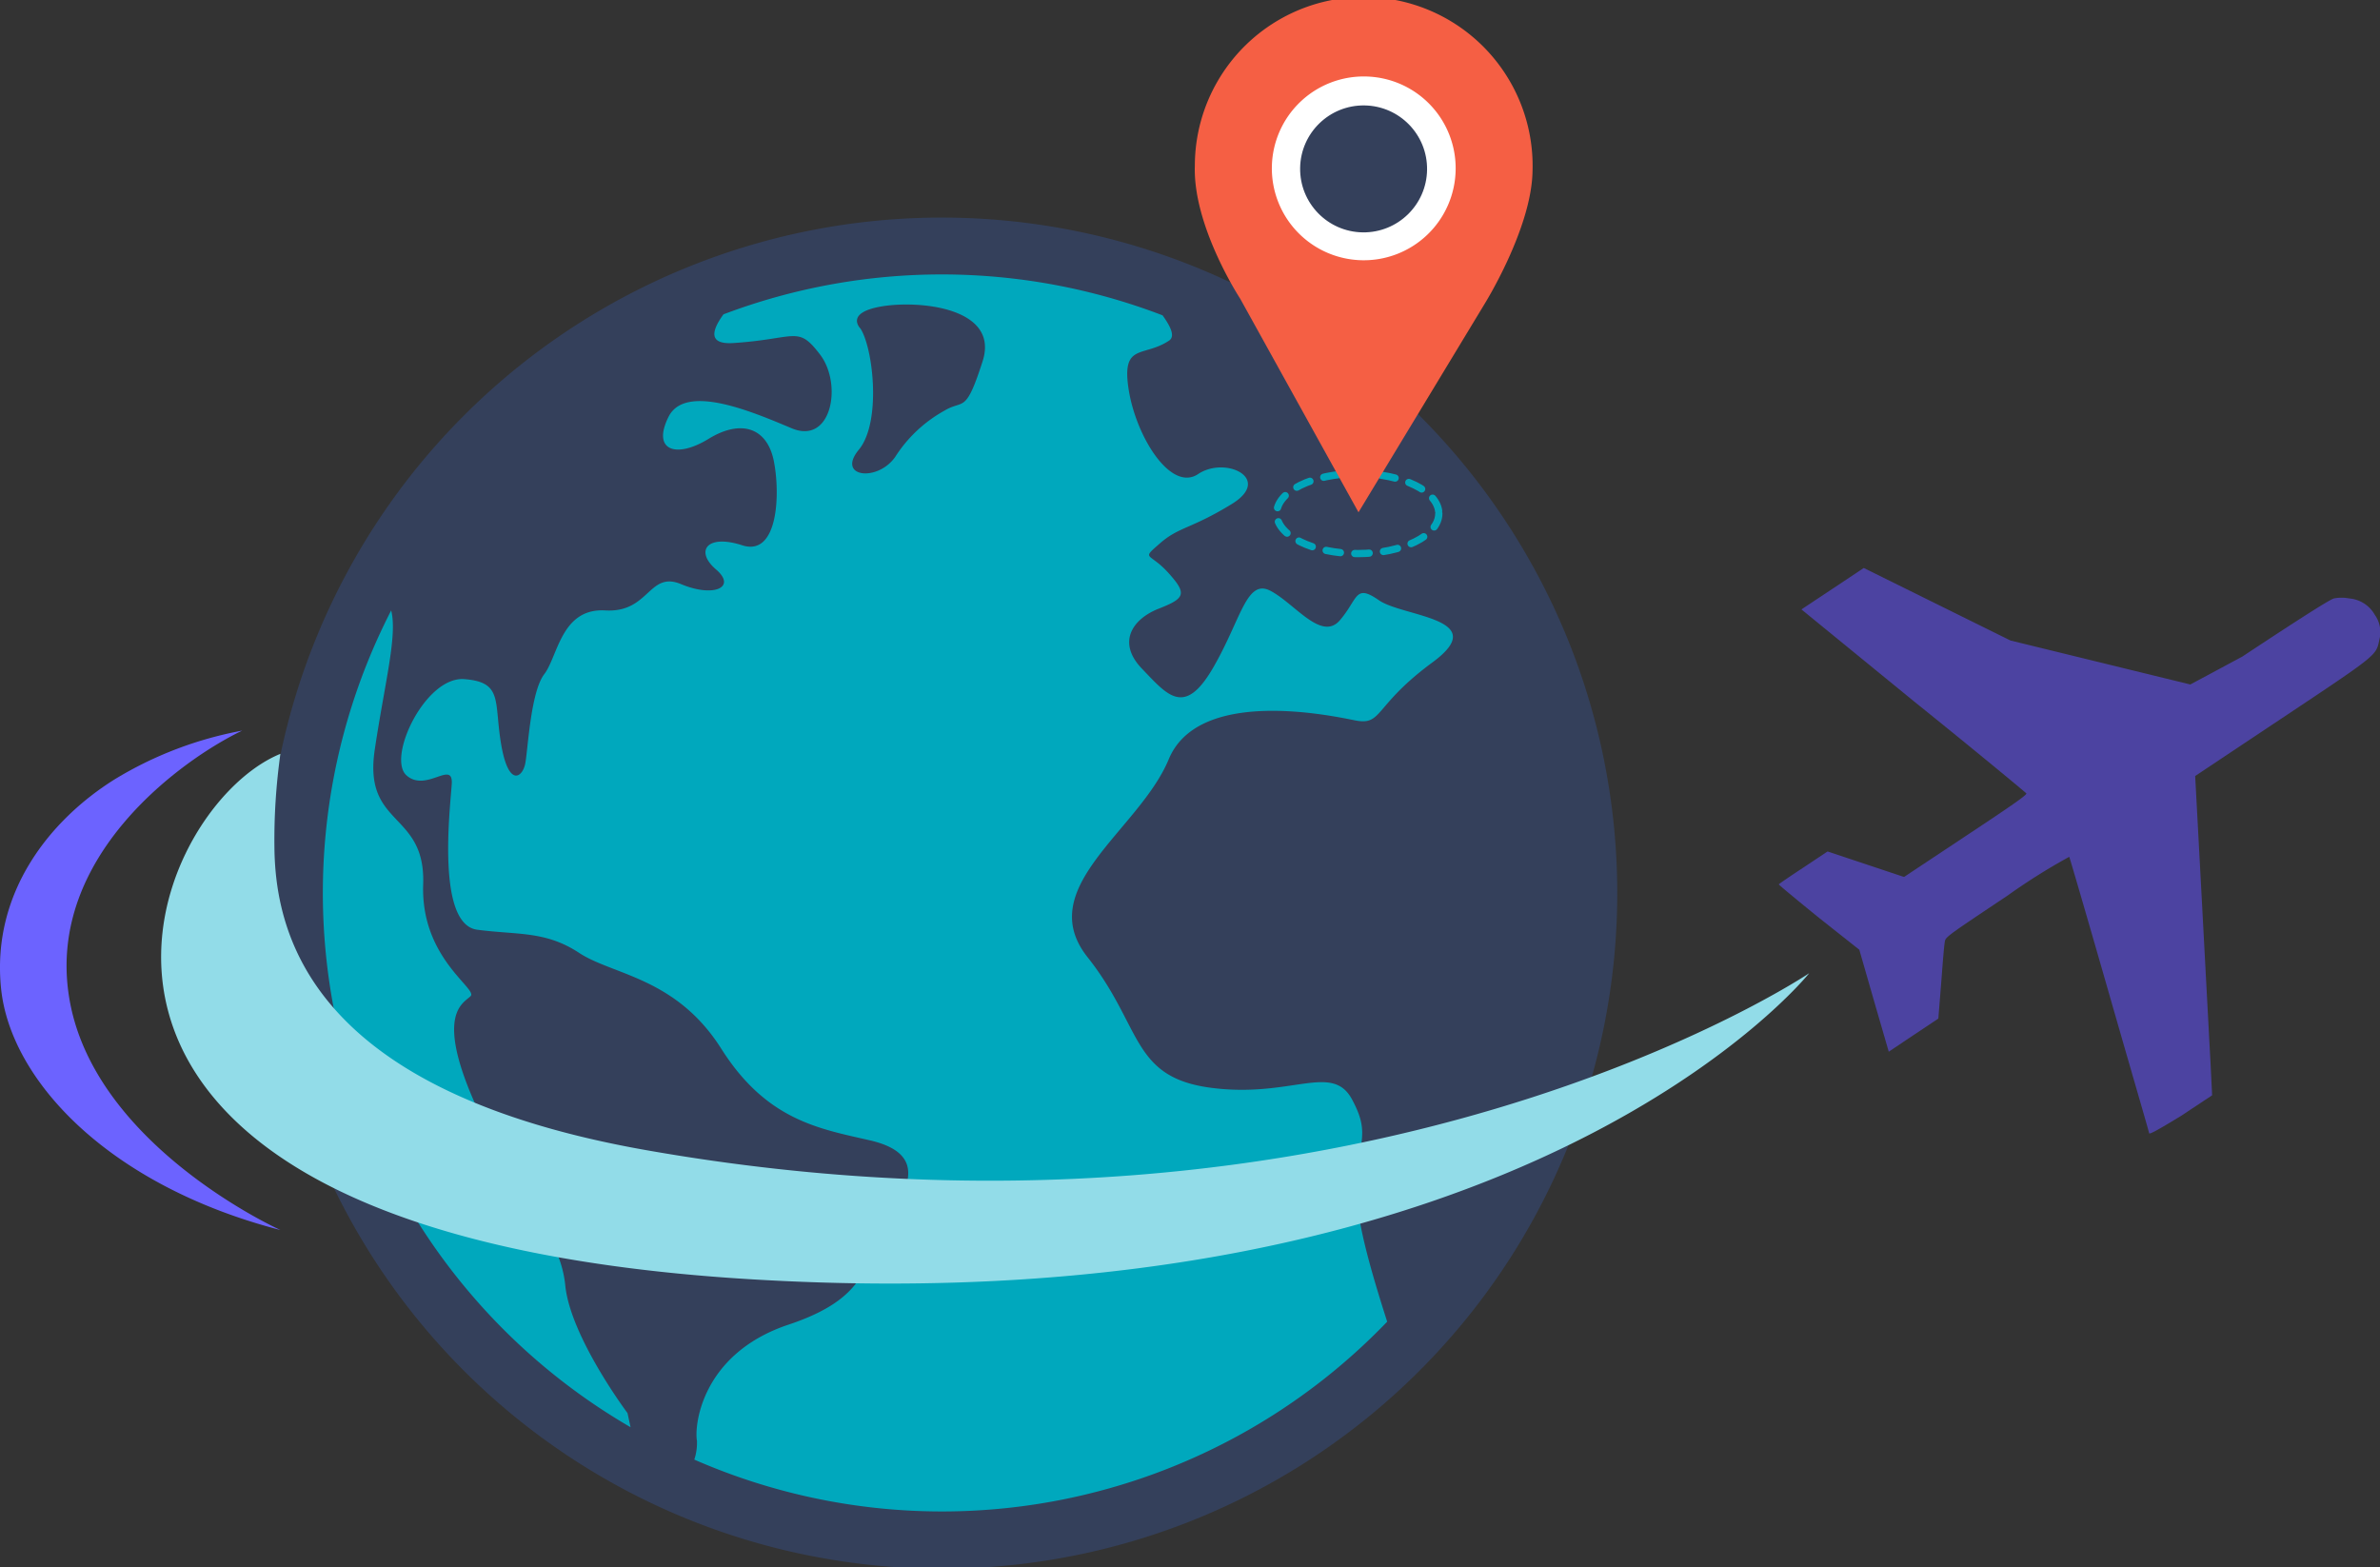
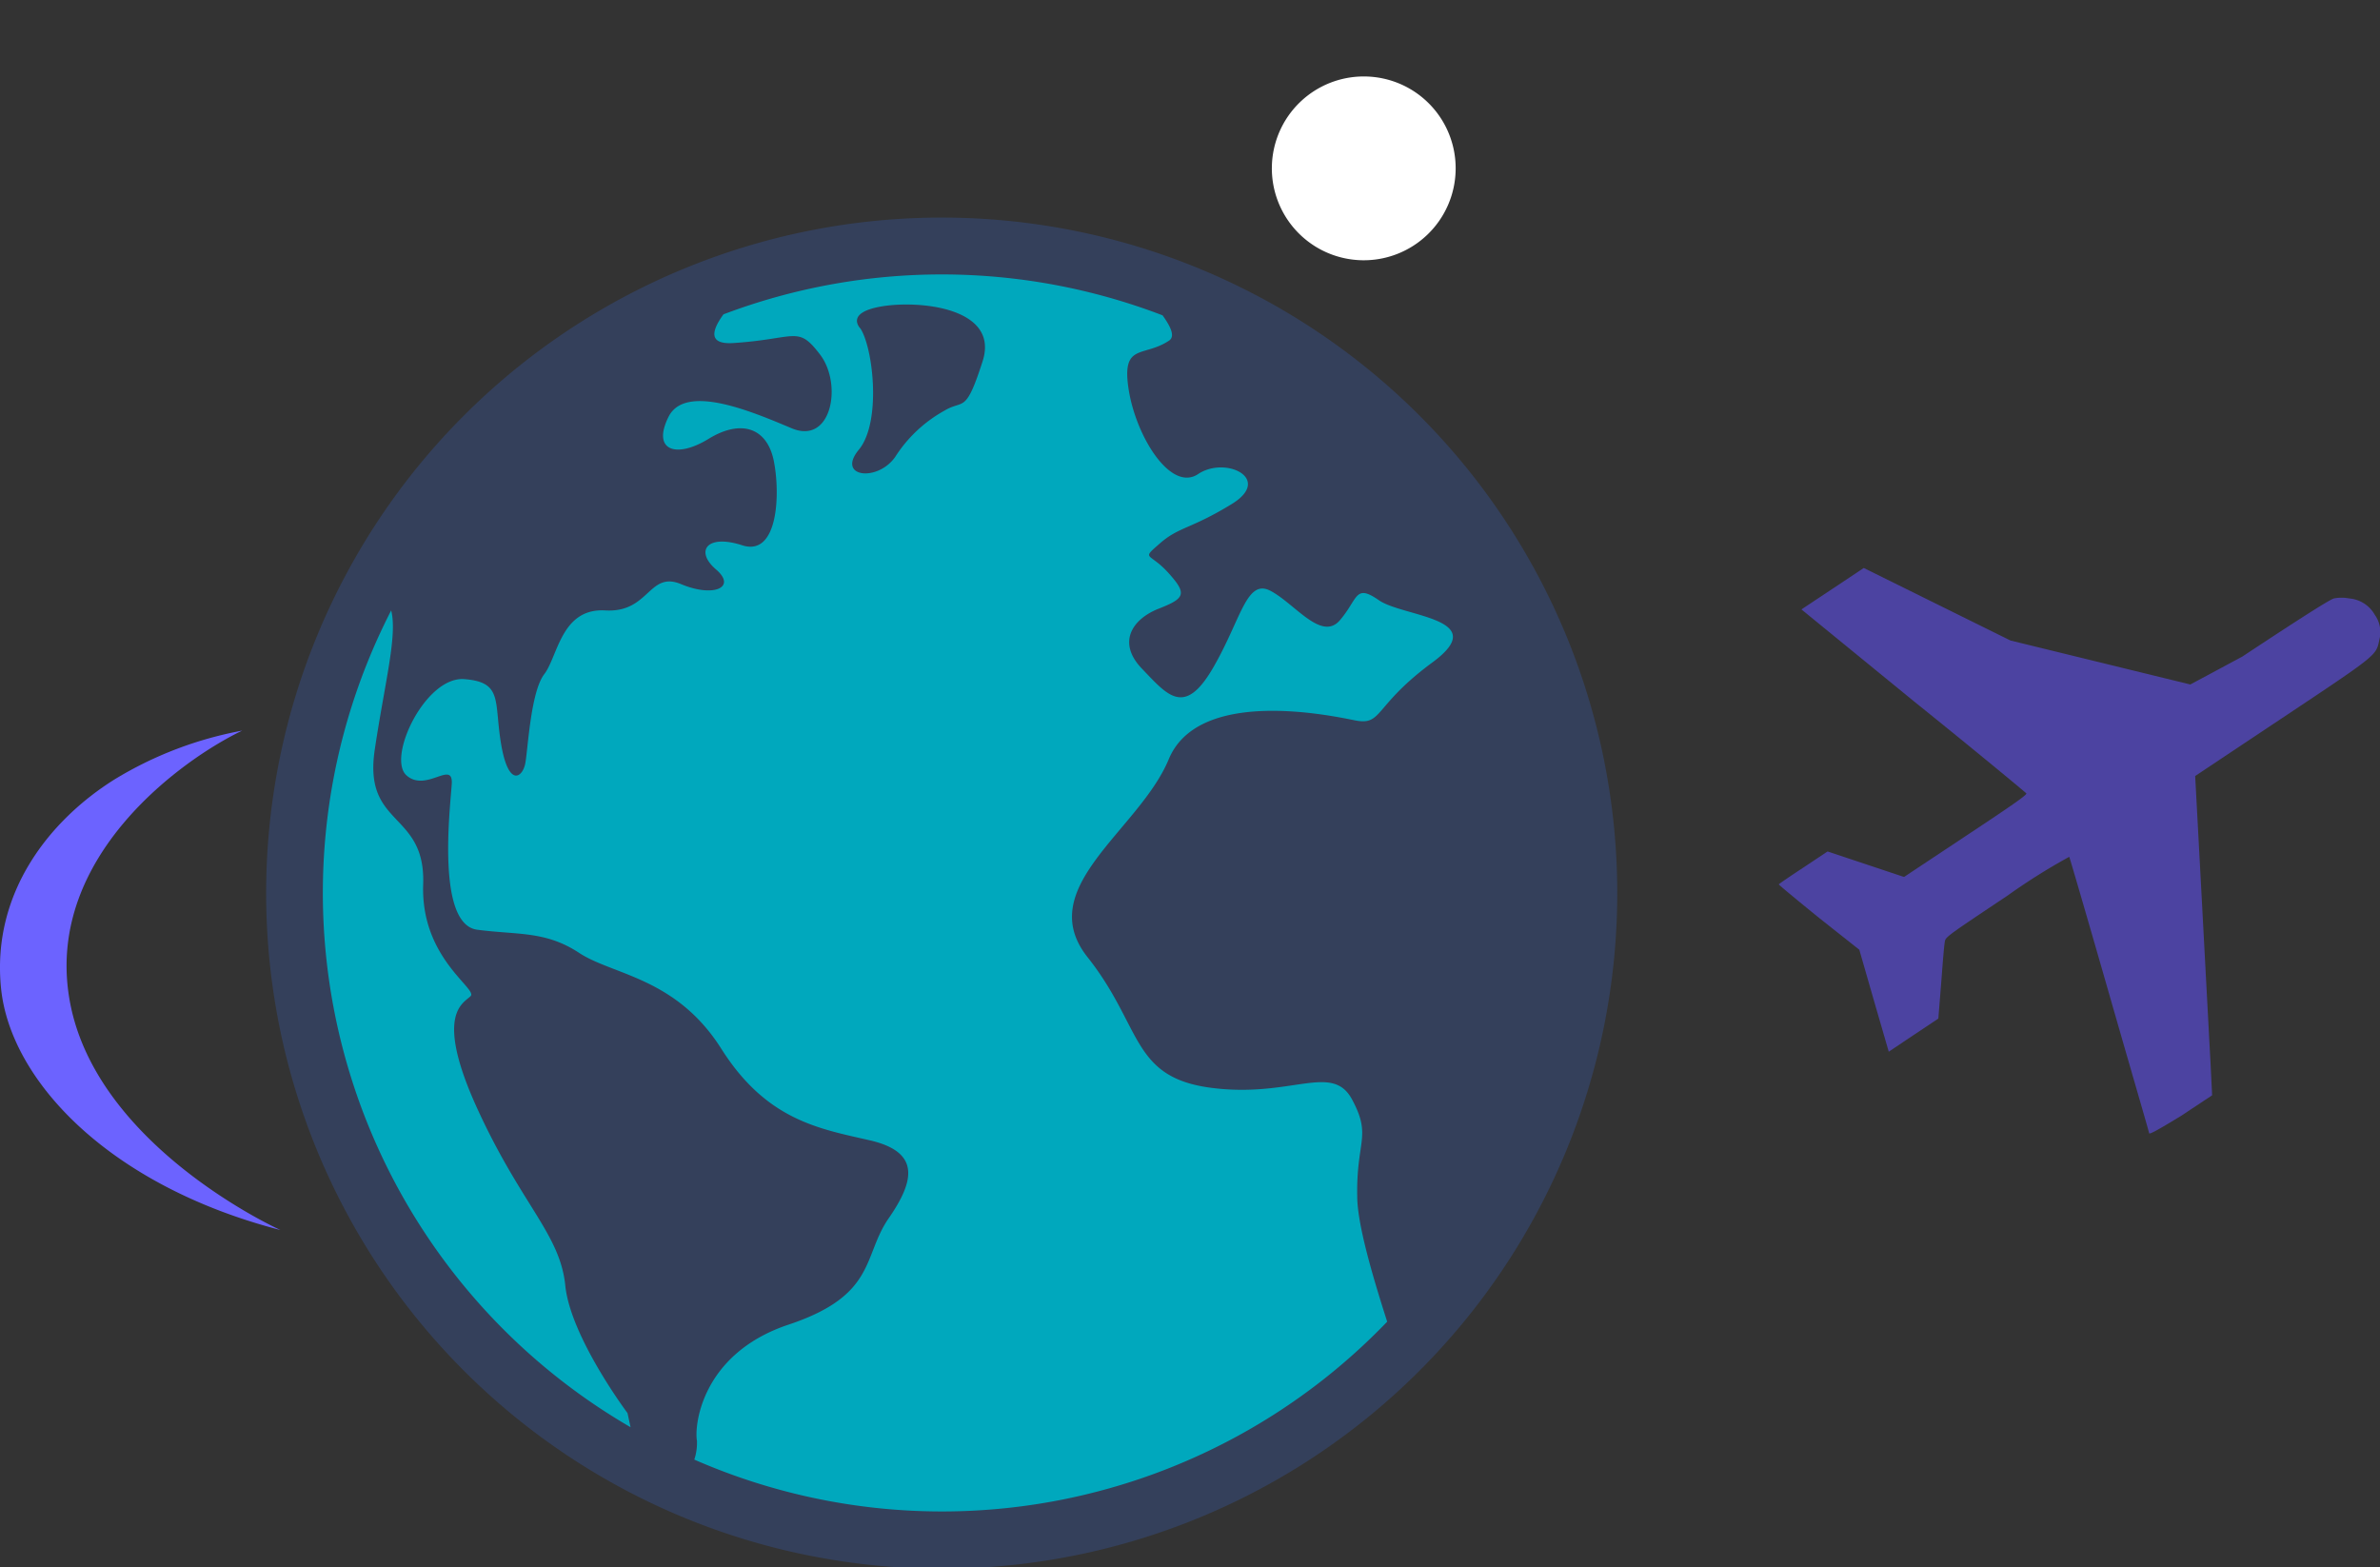
<svg xmlns="http://www.w3.org/2000/svg" viewBox="0 0 186.72 122.97">
  <rect x="0" y="0" width="186.72" height="122.97" fill="#333333" stroke="none" />
  <defs>
    <style>.cls-1{fill:#00a8bd;}.cls-2{fill:#34405b;}.cls-3{fill:#4c43a1;}.cls-4{fill:none;stroke:#00a5ba;stroke-linecap:round;stroke-linejoin:round;stroke-width:0.57px;stroke-dasharray:1.13;}.cls-5{fill:#f55f44;}.cls-6{fill:#fff;}.cls-7{fill:#92dce8;}.cls-8{fill:#6c63ff;}</style>
  </defs>
  <title>personal-how-img-4</title>
  <g id="Layer_2" data-name="Layer 2">
    <g id="Header">
      <g id="Layer_1-2" data-name="Layer 1">
        <circle class="cls-1" cx="73.88" cy="69.81" r="52.12" transform="translate(-24.83 94.08) rotate(-57.19)" />
        <path class="cls-2" d="M73.88,17.07a53,53,0,1,0,53,53A53,53,0,0,0,73.88,17.07ZM30.69,47.89c.5,2-.51,5.68-1.29,10.93-.91,6.11,4,4.79,3.8,10.57s4.3,8.18,3.72,8.76-2.89,1.4.57,8.92,6.45,9.75,6.86,13.79,4.88,10,4.88,10l.24,1.11A48.47,48.47,0,0,1,30.69,47.89Zm24,65.2c-.25-1.08.25-6.86,7.18-9.17s5.79-5.37,7.85-8.34,2.48-5.21-1.49-6.12-8.09-1.57-11.64-7.18-8.51-5.78-11.15-7.52-4.8-1.4-8-1.82-2.14-9.41-2-11.4-2,.67-3.55-.71,1.48-7.79,4.54-7.55,2.31,1.74,2.89,5.13S41,61,41.21,59.89s.42-5.61,1.49-7,1.32-5.2,4.79-5,3.39-3.13,5.95-2.06,4.38.25,2.73-1.16-.75-2.8,2.06-1.89,3-4,2.48-6.61-2.56-3.31-5.12-1.74-4.46.91-3.14-1.73,6.52-.42,9.66.9,4-3.46,2.23-5.78-1.81-1.24-6.77-.91c-2,.14-1.77-.93-.81-2.25a48.39,48.39,0,0,1,34.45.08c.68.95,1,1.69.48,2-2,1.32-3.72.14-3.14,3.83s3.3,8.06,5.45,6.62,5.87.37,2.64,2.35S92.51,41.31,91,42.63s-.83.66.66,2.31,1.32,2-.75,2.81-3.3,2.65-1.32,4.71,3.31,3.8,5.54,0,2.64-7.1,4.54-6.11,4,4,5.45,2.31,1.16-2.89,3.06-1.57,8.92,1.4,4.21,4.87-3.88,5-6.11,4.55S94,54,91.69,59.57,81,69.64,85.32,75.09,88.71,84.51,95,85.34s9.5-2,11.07.91.33,3.22.41,7.6c0,2.17,1.2,6.26,2.35,9.84a48.42,48.42,0,0,1-54.36,10.82A4.13,4.13,0,0,0,54.68,113.09Z" />
        <path class="cls-2" d="M74.09,32.22c1.52-.92,1.65.33,3-3.88s-5-4.8-7.93-4.3-1.65,1.74-1.65,1.74c1,1.56,1.65,7.35-.13,9.5s1.45,2.56,2.85.57A10.75,10.75,0,0,1,74.09,32.22Z" />
      </g>
      <path id="path1962" class="cls-3" d="M168.61,88.91c0-.08-1.44-5-3.12-10.86s-3.11-10.76-3.15-10.83a48.5,48.5,0,0,0-4.88,3.07c-4.5,3-4.8,3.21-4.87,3.53s-.17,1.65-.29,3.22l-.23,2.87-1.95,1.3-1.94,1.3-1.16-4-1.15-4L142.7,72c-1.74-1.41-3.16-2.59-3.15-2.62s.87-.62,1.92-1.31l1.91-1.27,3,1,3,1,4.85-3.22c3.79-2.51,4.83-3.24,4.74-3.34S155,58.92,150.13,55l-8.8-7.19,2.44-1.62,2.45-1.63,11.51,5.69,14.11,3.45,4.08-2.19c4.69-3.1,6.84-4.46,7.18-4.56a3.17,3.17,0,0,1,1.21,0,2.54,2.54,0,0,1,2,1.28,2.35,2.35,0,0,1,.35,2c-.25,1.21-.16,1.14-7.67,6.14l-6.77,4.51.53,9.88c.29,5.44.59,11.08.67,12.53l.13,2.64-2.43,1.61C169.3,88.65,168.66,89,168.61,88.91Z" />
-       <ellipse class="cls-4" cx="106.52" cy="40.29" rx="6.36" ry="3.14" />
-       <path class="cls-5" d="M120.23,13.53A13.25,13.25,0,1,0,93.74,13c-.16,4.76,3.55,10.42,3.55,10.42l9.29,16.77,9.9-16.36S120.11,18,120.23,13.53Z" />
-       <path class="cls-6" d="M107.14,6a7.21,7.21,0,1,0,7.06,7.36A7.2,7.2,0,0,0,107.14,6Zm-.25,11.73a4.52,4.52,0,1,1,4.61-4.43A4.52,4.52,0,0,1,106.89,17.77Z" />
-       <circle class="cls-2" cx="106.98" cy="13.25" r="4.98" transform="translate(92.2 120.03) rotate(-89.18)" />
-       <path class="cls-7" d="M22,59.14a48.5,48.5,0,0,0-.47,7.34c.07,7.66,3.73,19.27,29.15,23.75,56,9.87,91.26-13.88,91.26-13.88s-22.15,27.76-83.25,24S11.2,63.55,22,59.14Z" />
+       <path class="cls-6" d="M107.14,6a7.21,7.21,0,1,0,7.06,7.36A7.2,7.2,0,0,0,107.14,6Zm-.25,11.73A4.52,4.52,0,0,1,106.89,17.77Z" />
      <path class="cls-8" d="M22,96.5S7.28,89.87,5.42,78.22C3.64,67.14,14.36,59.54,19,57.32A29.54,29.54,0,0,0,9,61.14C3.94,64.3-.67,70,.08,77.51.79,84.72,8.49,93,22,96.5Z" />
    </g>
  </g>
</svg>